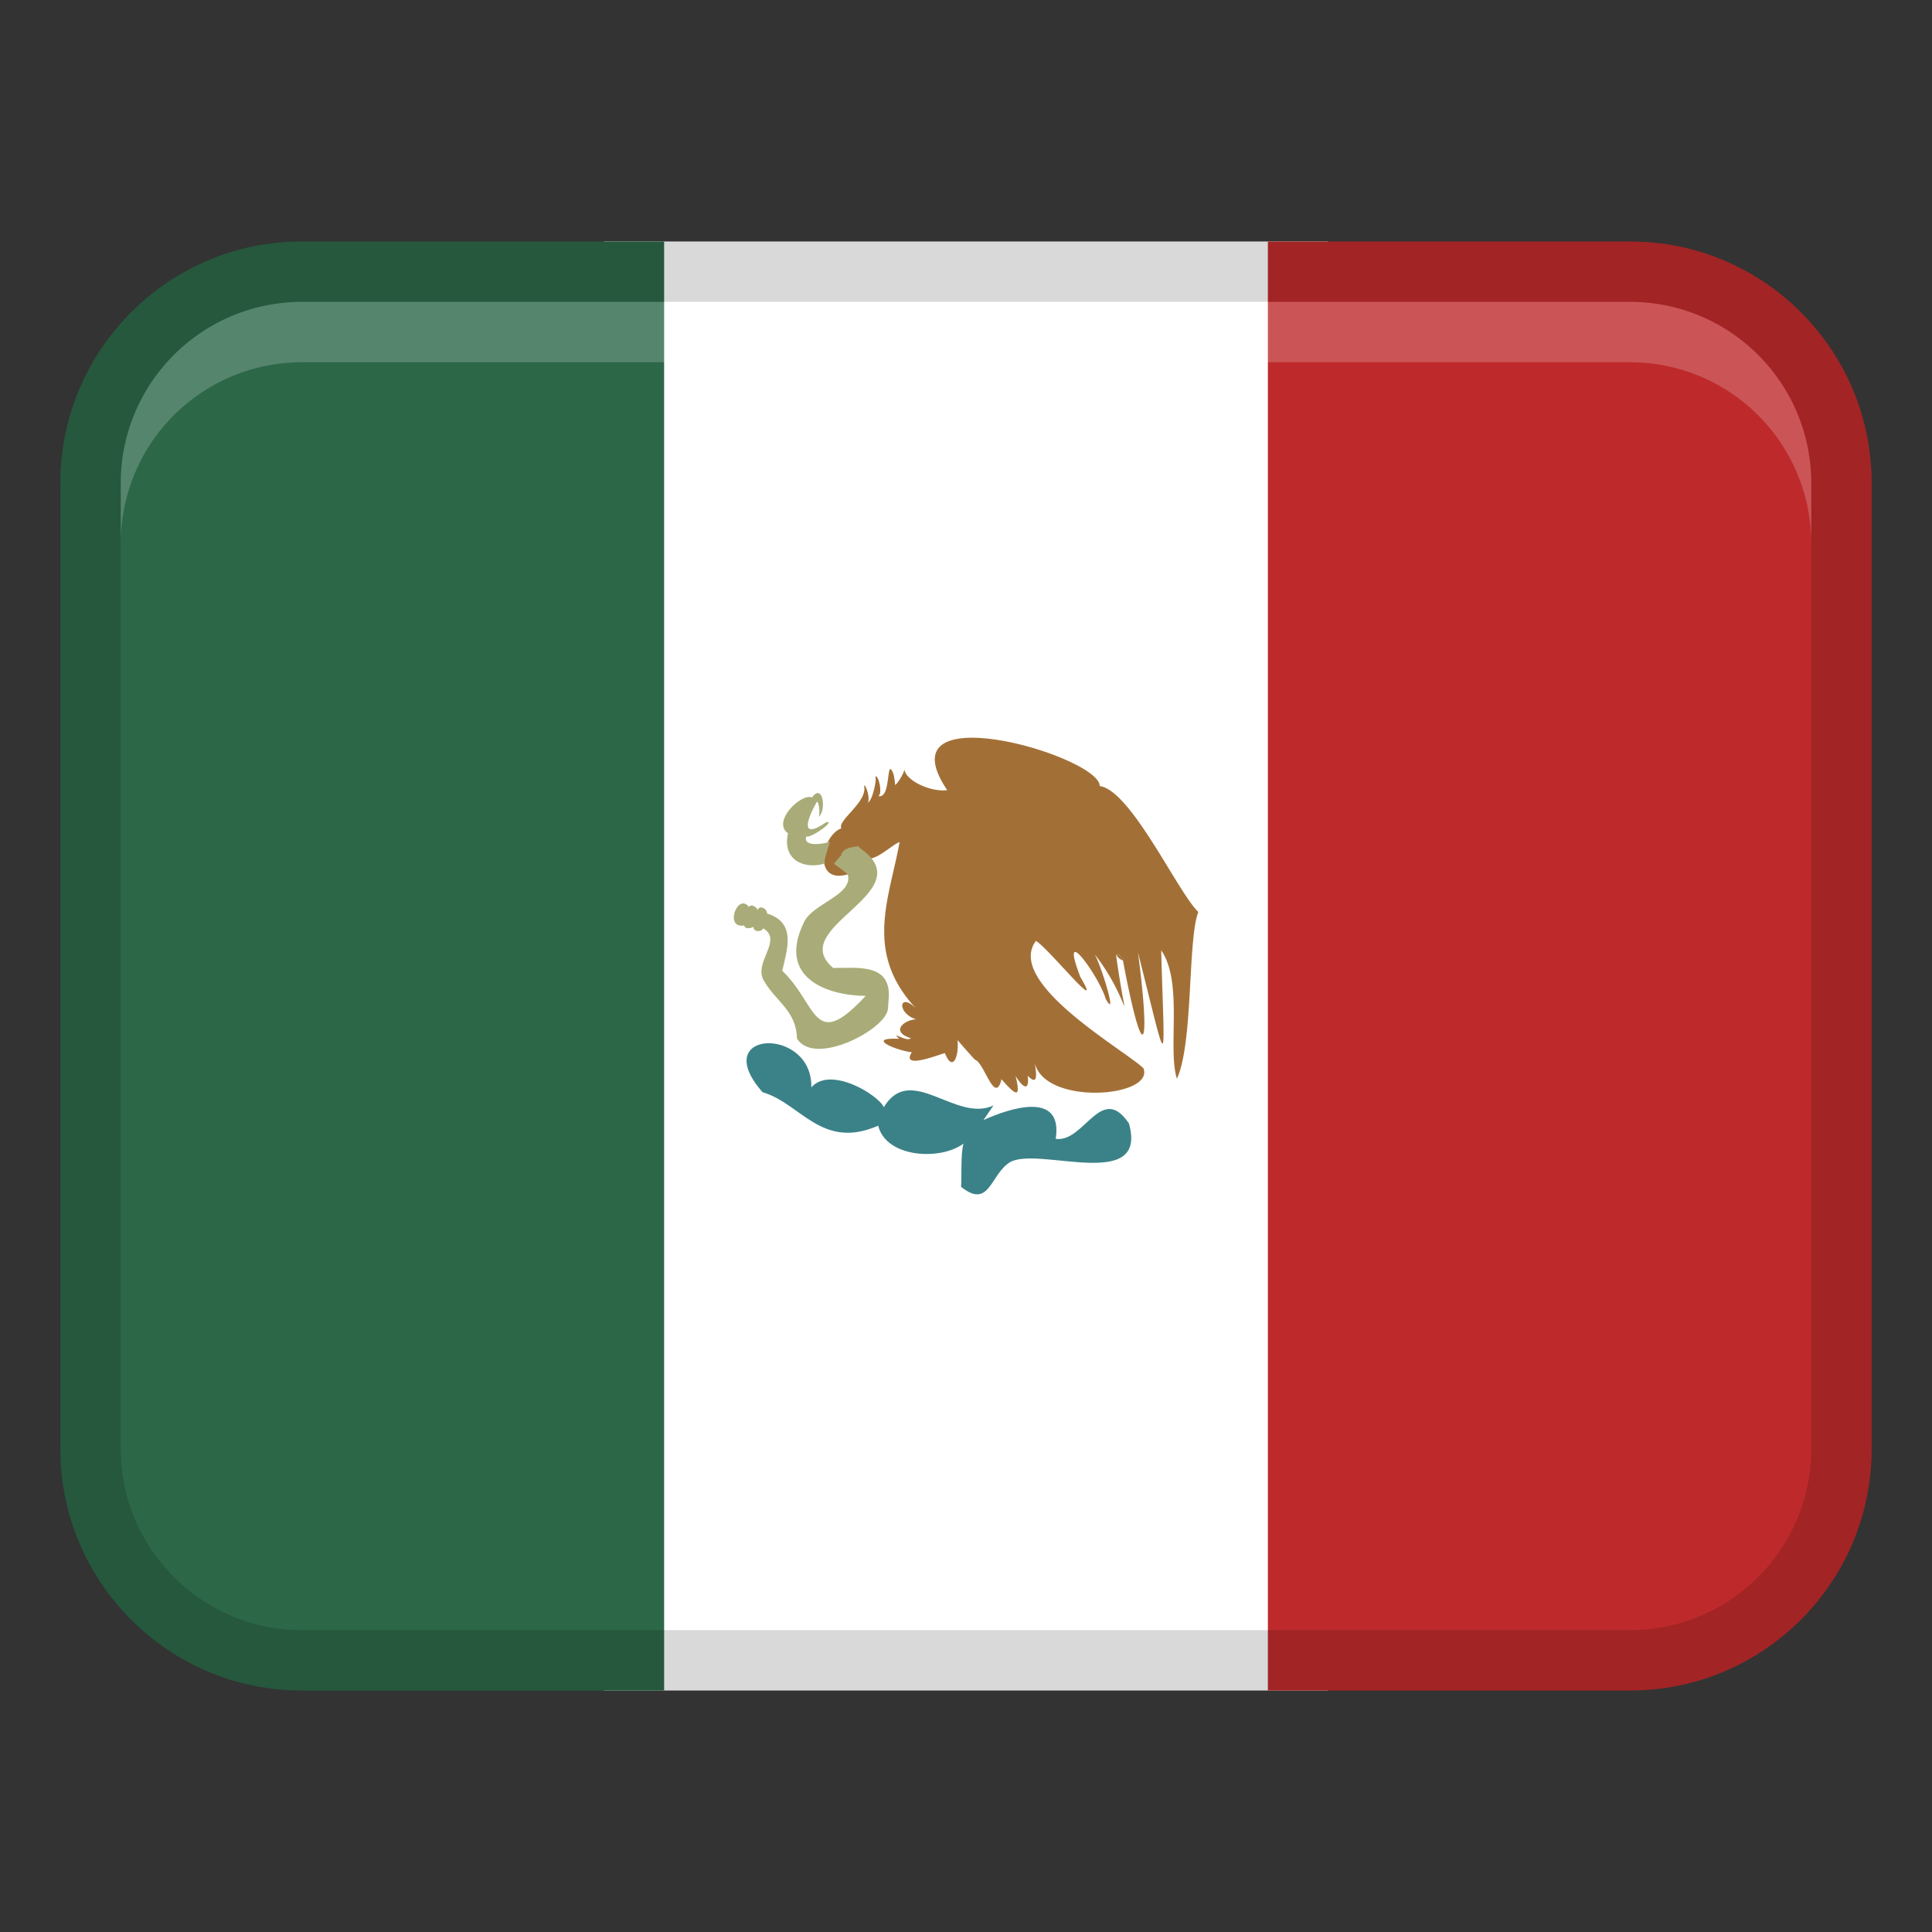
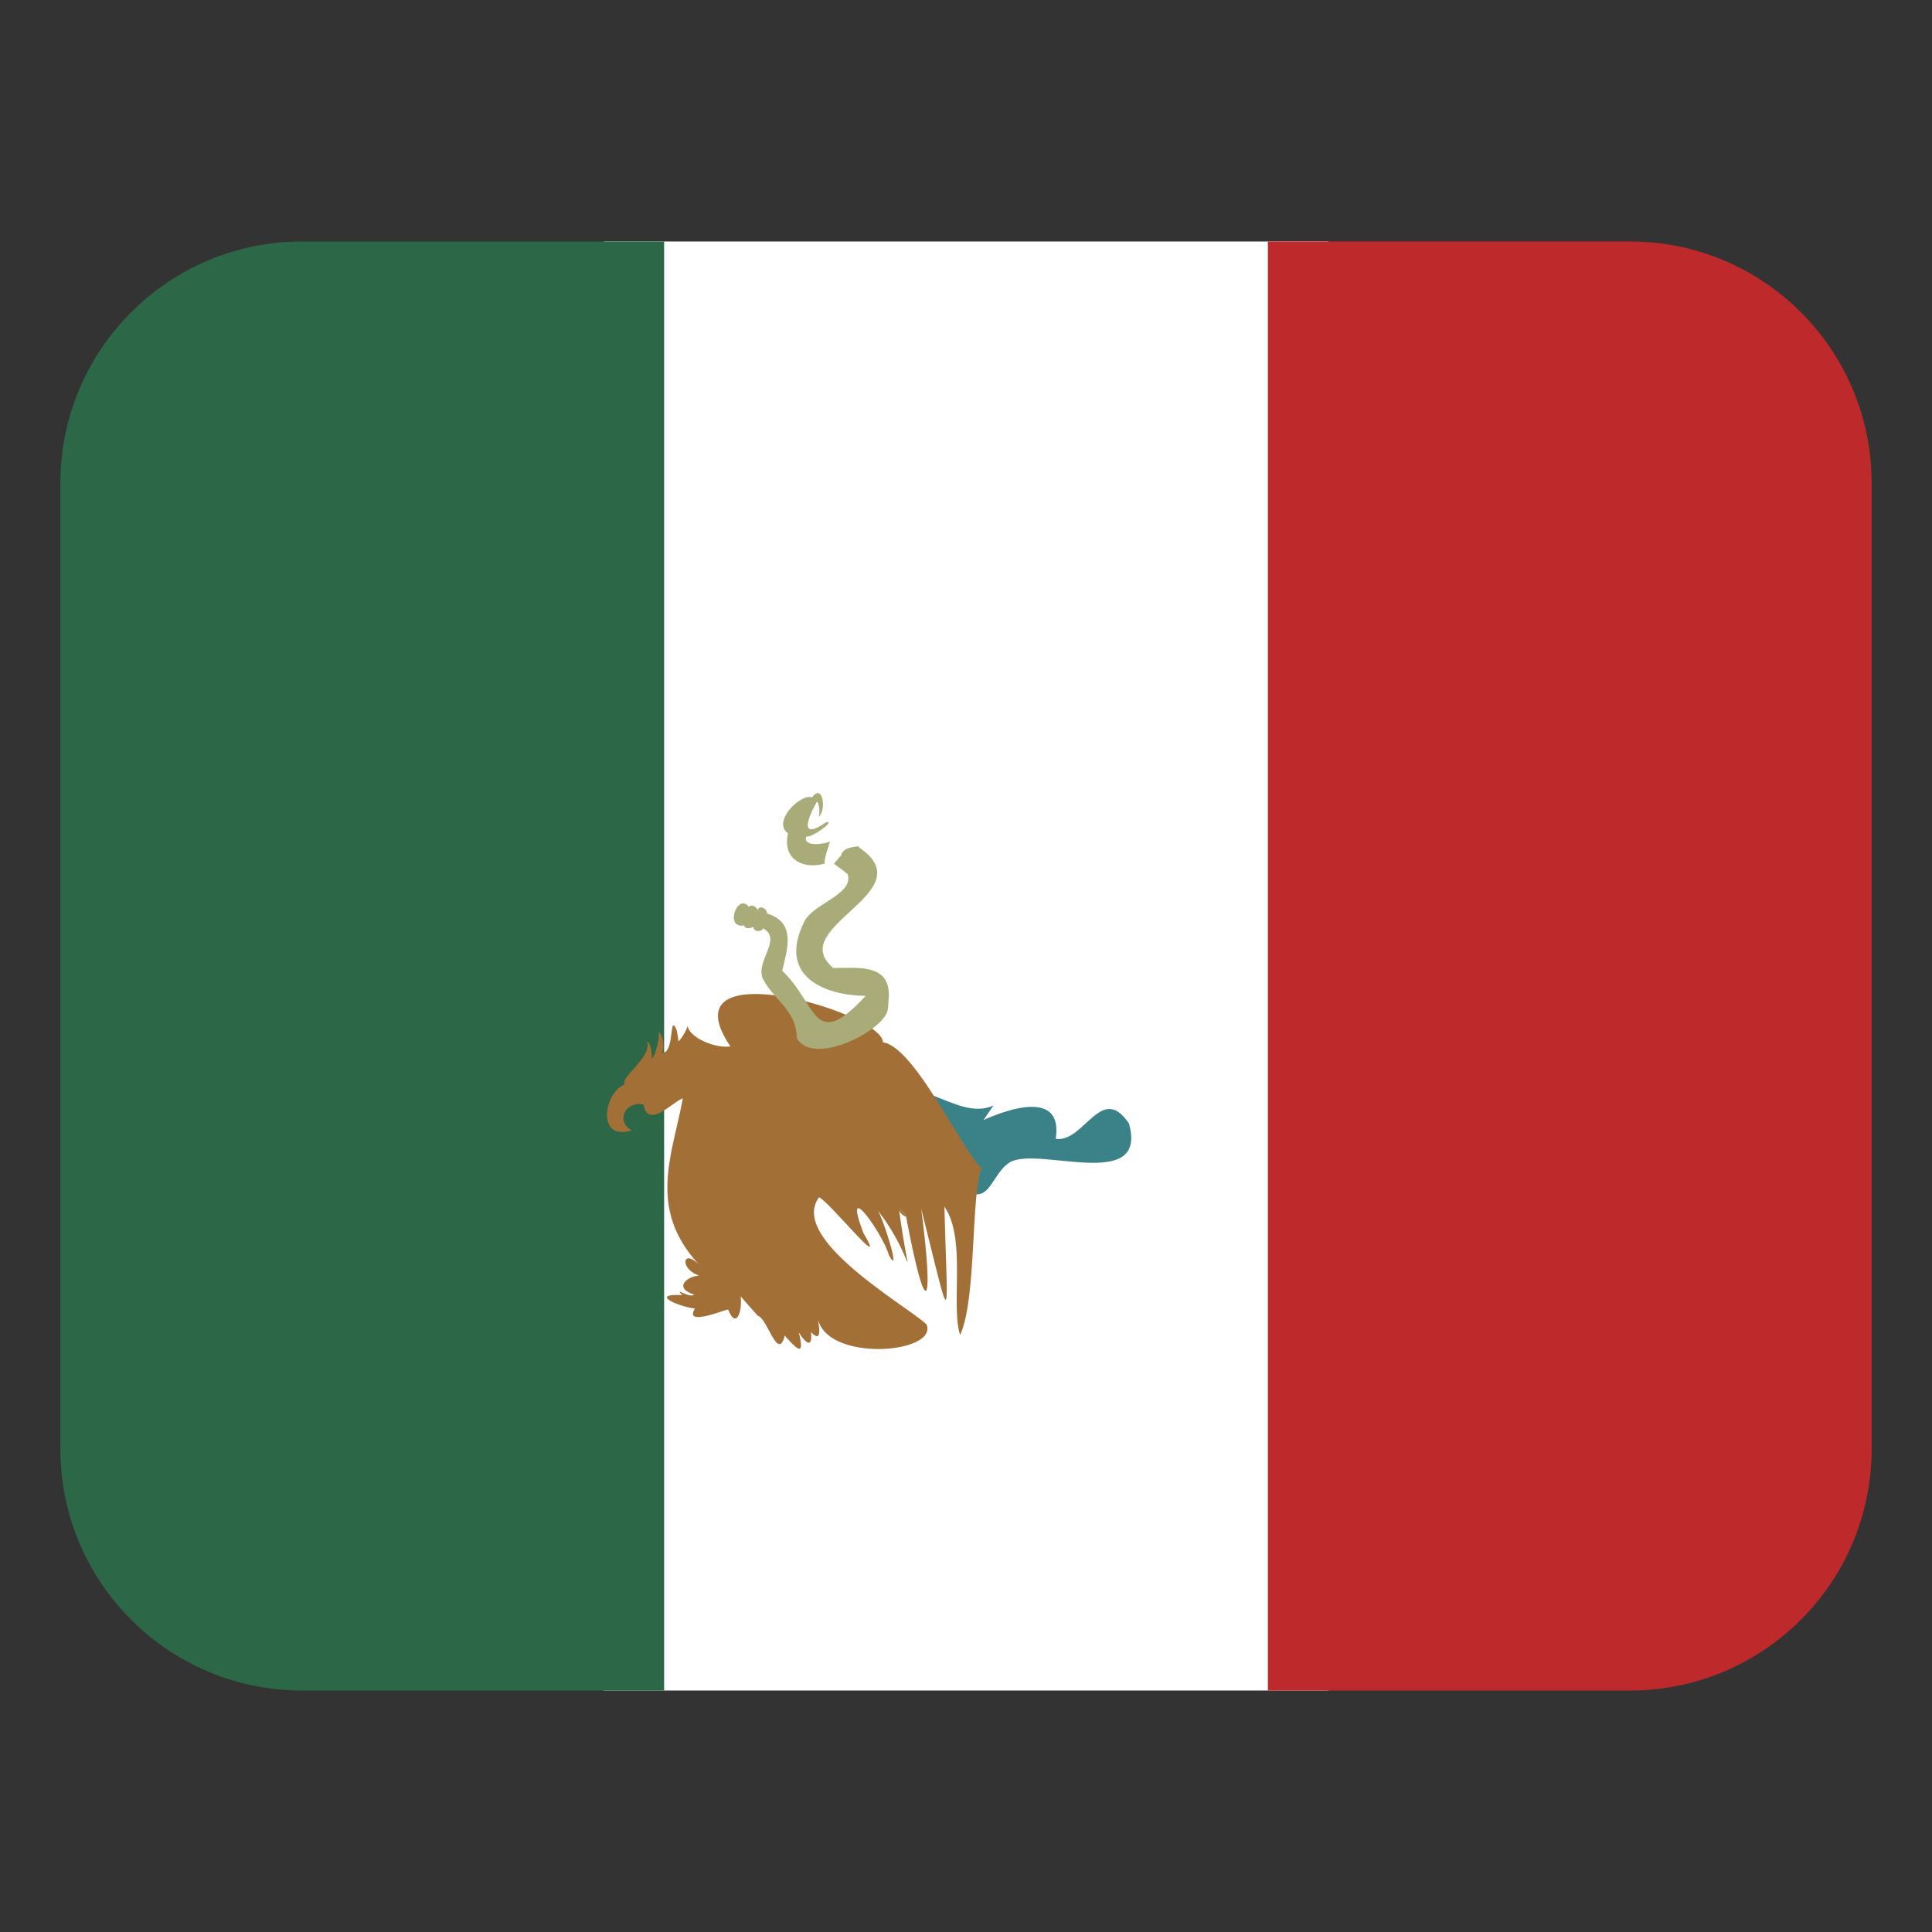
<svg xmlns="http://www.w3.org/2000/svg" width="32" height="32">
  <rect width="100%" height="100%" fill="#333333" stroke="none" />
  <path fill="#fff" d="M10 4h12v24H10z" />
  <path d="M5 4h6v24H5c-2.208 0-4-1.792-4-4V8c0-2.208 1.792-4 4-4Z" fill="#2c6748" />
  <path d="M27 28h-6V4h6c2.208 0 4 1.792 4 4v16c0 2.208-1.792 4-4 4Z" fill="#be2a2c" />
-   <path d="M27 4H5a4 4 0 0 0-4 4v16a4 4 0 0 0 4 4h22a4 4 0 0 0 4-4V8a4 4 0 0 0-4-4Zm3 20c0 1.654-1.346 3-3 3H5c-1.654 0-3-1.346-3-3V8c0-1.654 1.346-3 3-3h22c1.654 0 3 1.346 3 3v16Z" opacity=".15" />
-   <path d="M27 5H5a3 3 0 0 0-3 3v1a3 3 0 0 1 3-3h22a3 3 0 0 1 3 3V8a3 3 0 0 0-3-3Z" fill="#fff" opacity=".2" />
-   <path fill="#bb3433" d="M17.875 19.221h-.001.001zM19.08 17.788zM15.938 18.943v.001-.001zM16.305 19.76z" />
  <path fill="#854a29" d="M16.196 16.434zM14.757 12.878ZM15.137 12.715z" />
  <path d="M18.701 18.611c-.462-.69-.74.319-1.215.252.125-.81-.778-.5-1.196-.312l.165-.241c-.625.291-1.368-.712-1.816.028-.095-.205-.882-.689-1.201-.328.025-1.017-1.723-.957-.807.081.63.179.975.964 1.915.554.129.53 1.025.583 1.413.297-.052.161-.027.622-.041.715.479.384.485-.223.822-.414.489-.25 2.275.502 1.96-.631Z" fill="#3b8288" />
-   <path d="m14.624 17.264.012.007-.012-.007ZM18.215 13.019c.002-.497-3.62-1.554-2.526.068-.258.037-.691-.15-.712-.352.015.04-.11.248-.151.267-.006-.1-.03-.192-.03-.192v.004c-.125-.31-.028.433-.249.37.076-.029.006-.364-.052-.32.037.024-.047.41-.121.427.045-.065-.042-.324-.062-.272.063.263-.45.571-.376.701-.336.119-.481.946.12.757-.256-.134-.135-.469.172-.434-.014-.003.043.021.027.032.079.371.485-.072.645-.128-.169.942-.602 1.836.288 2.773-.295-.311-.349.054-.016.163-.201.01-.431.205-.085.313-.071.072-.345-.137-.195.009l-.009-.004.006.005c-.572-.025-.025.2.214.222-.194.305.482.023.548.016.133.335.238.032.208-.217.095.109.19.217.287.324.152.041.318.718.432.365.004-.014.006-.028.008-.042.226.254.334.35.235-.053.123.202.233.26.201-.004.186.195.137-.07.118-.206.179.711 1.985.561 1.799.083-.312-.304-2.294-1.415-1.782-2.109.194.099 1.156 1.304.738.599-.371-.965.316 0 .418.358.23.415-.128-.724-.204-.764.635.793.576 1.491.375.027a.22.22 0 0 0 .116.105.231.231 0 0 0-.104-.114c.039.009.087.068.107.115l-.003-.001c.339 1.803.462 1.494.249-.132.512 2.02.44 2.008.384-.037.367.526.103 1.624.26 2.125.274-.584.176-2.301.355-2.761-.337-.32-1.113-2.012-1.631-2.085Zm-2.889 4.239v-.002h.002l-.002.002Z" fill="#a27037" />
+   <path d="m14.624 17.264.012.007-.012-.007Zc.002-.497-3.62-1.554-2.526.068-.258.037-.691-.15-.712-.352.015.04-.11.248-.151.267-.006-.1-.03-.192-.03-.192v.004c-.125-.31-.028.433-.249.37.076-.029.006-.364-.052-.32.037.024-.047.41-.121.427.045-.065-.042-.324-.062-.272.063.263-.45.571-.376.701-.336.119-.481.946.12.757-.256-.134-.135-.469.172-.434-.014-.003.043.021.027.032.079.371.485-.072.645-.128-.169.942-.602 1.836.288 2.773-.295-.311-.349.054-.016.163-.201.01-.431.205-.085.313-.071.072-.345-.137-.195.009l-.009-.004.006.005c-.572-.025-.025.2.214.222-.194.305.482.023.548.016.133.335.238.032.208-.217.095.109.19.217.287.324.152.041.318.718.432.365.004-.014.006-.028.008-.042.226.254.334.35.235-.053.123.202.233.26.201-.004.186.195.137-.07.118-.206.179.711 1.985.561 1.799.083-.312-.304-2.294-1.415-1.782-2.109.194.099 1.156 1.304.738.599-.371-.965.316 0 .418.358.23.415-.128-.724-.204-.764.635.793.576 1.491.375.027a.22.22 0 0 0 .116.105.231.231 0 0 0-.104-.114c.039.009.087.068.107.115l-.003-.001c.339 1.803.462 1.494.249-.132.512 2.02.44 2.008.384-.037.367.526.103 1.624.26 2.125.274-.584.176-2.301.355-2.761-.337-.32-1.113-2.012-1.631-2.085Zm-2.889 4.239v-.002h.002l-.002.002Z" fill="#a27037" />
  <path d="M14.715 16.587c.079-.641-.499-.553-.914-.554-.811-.68 1.523-1.254.432-1.993h.004l-.007-.002.007.002-.022-.023c-.094.015-.235.019-.282.136l.006.005-.126.148c0 .006.21.147.201.157.008-.002.019.009.025.013.11.347-.585.486-.724.802-.445.914.373 1.211 1.023 1.217-.875.946-.794.138-1.382-.416.083-.354.237-.801-.251-.948.003-.079-.13-.161-.165-.041.033-.034-.086-.136-.135-.069-.19-.243-.413.369-.078.307.008.075.133.04.152.023-.003.095.142.085.161.025.33.191-.146.548.001.847.195.36.548.505.559.978.29.474 1.476-.153 1.506-.487.005-.039.007-.081.01-.123Zm-.254-1.951.005.005-.006-.005Zm-.572.62Z" fill="#a9ac78" />
  <path d="M13.746 13.936c.005.021-.459.125-.392-.081.088.028.498-.271.332-.237-.458.313-.307-.073-.156-.339.045.015.052.236.028.25.133-.089.077-.573-.109-.321-.182-.073-.67.401-.397.595-.096.419.233.596.585.507l.002-.006h.031c-.052-.007.077-.344.076-.367Z" fill="#a9ac78" />
</svg>